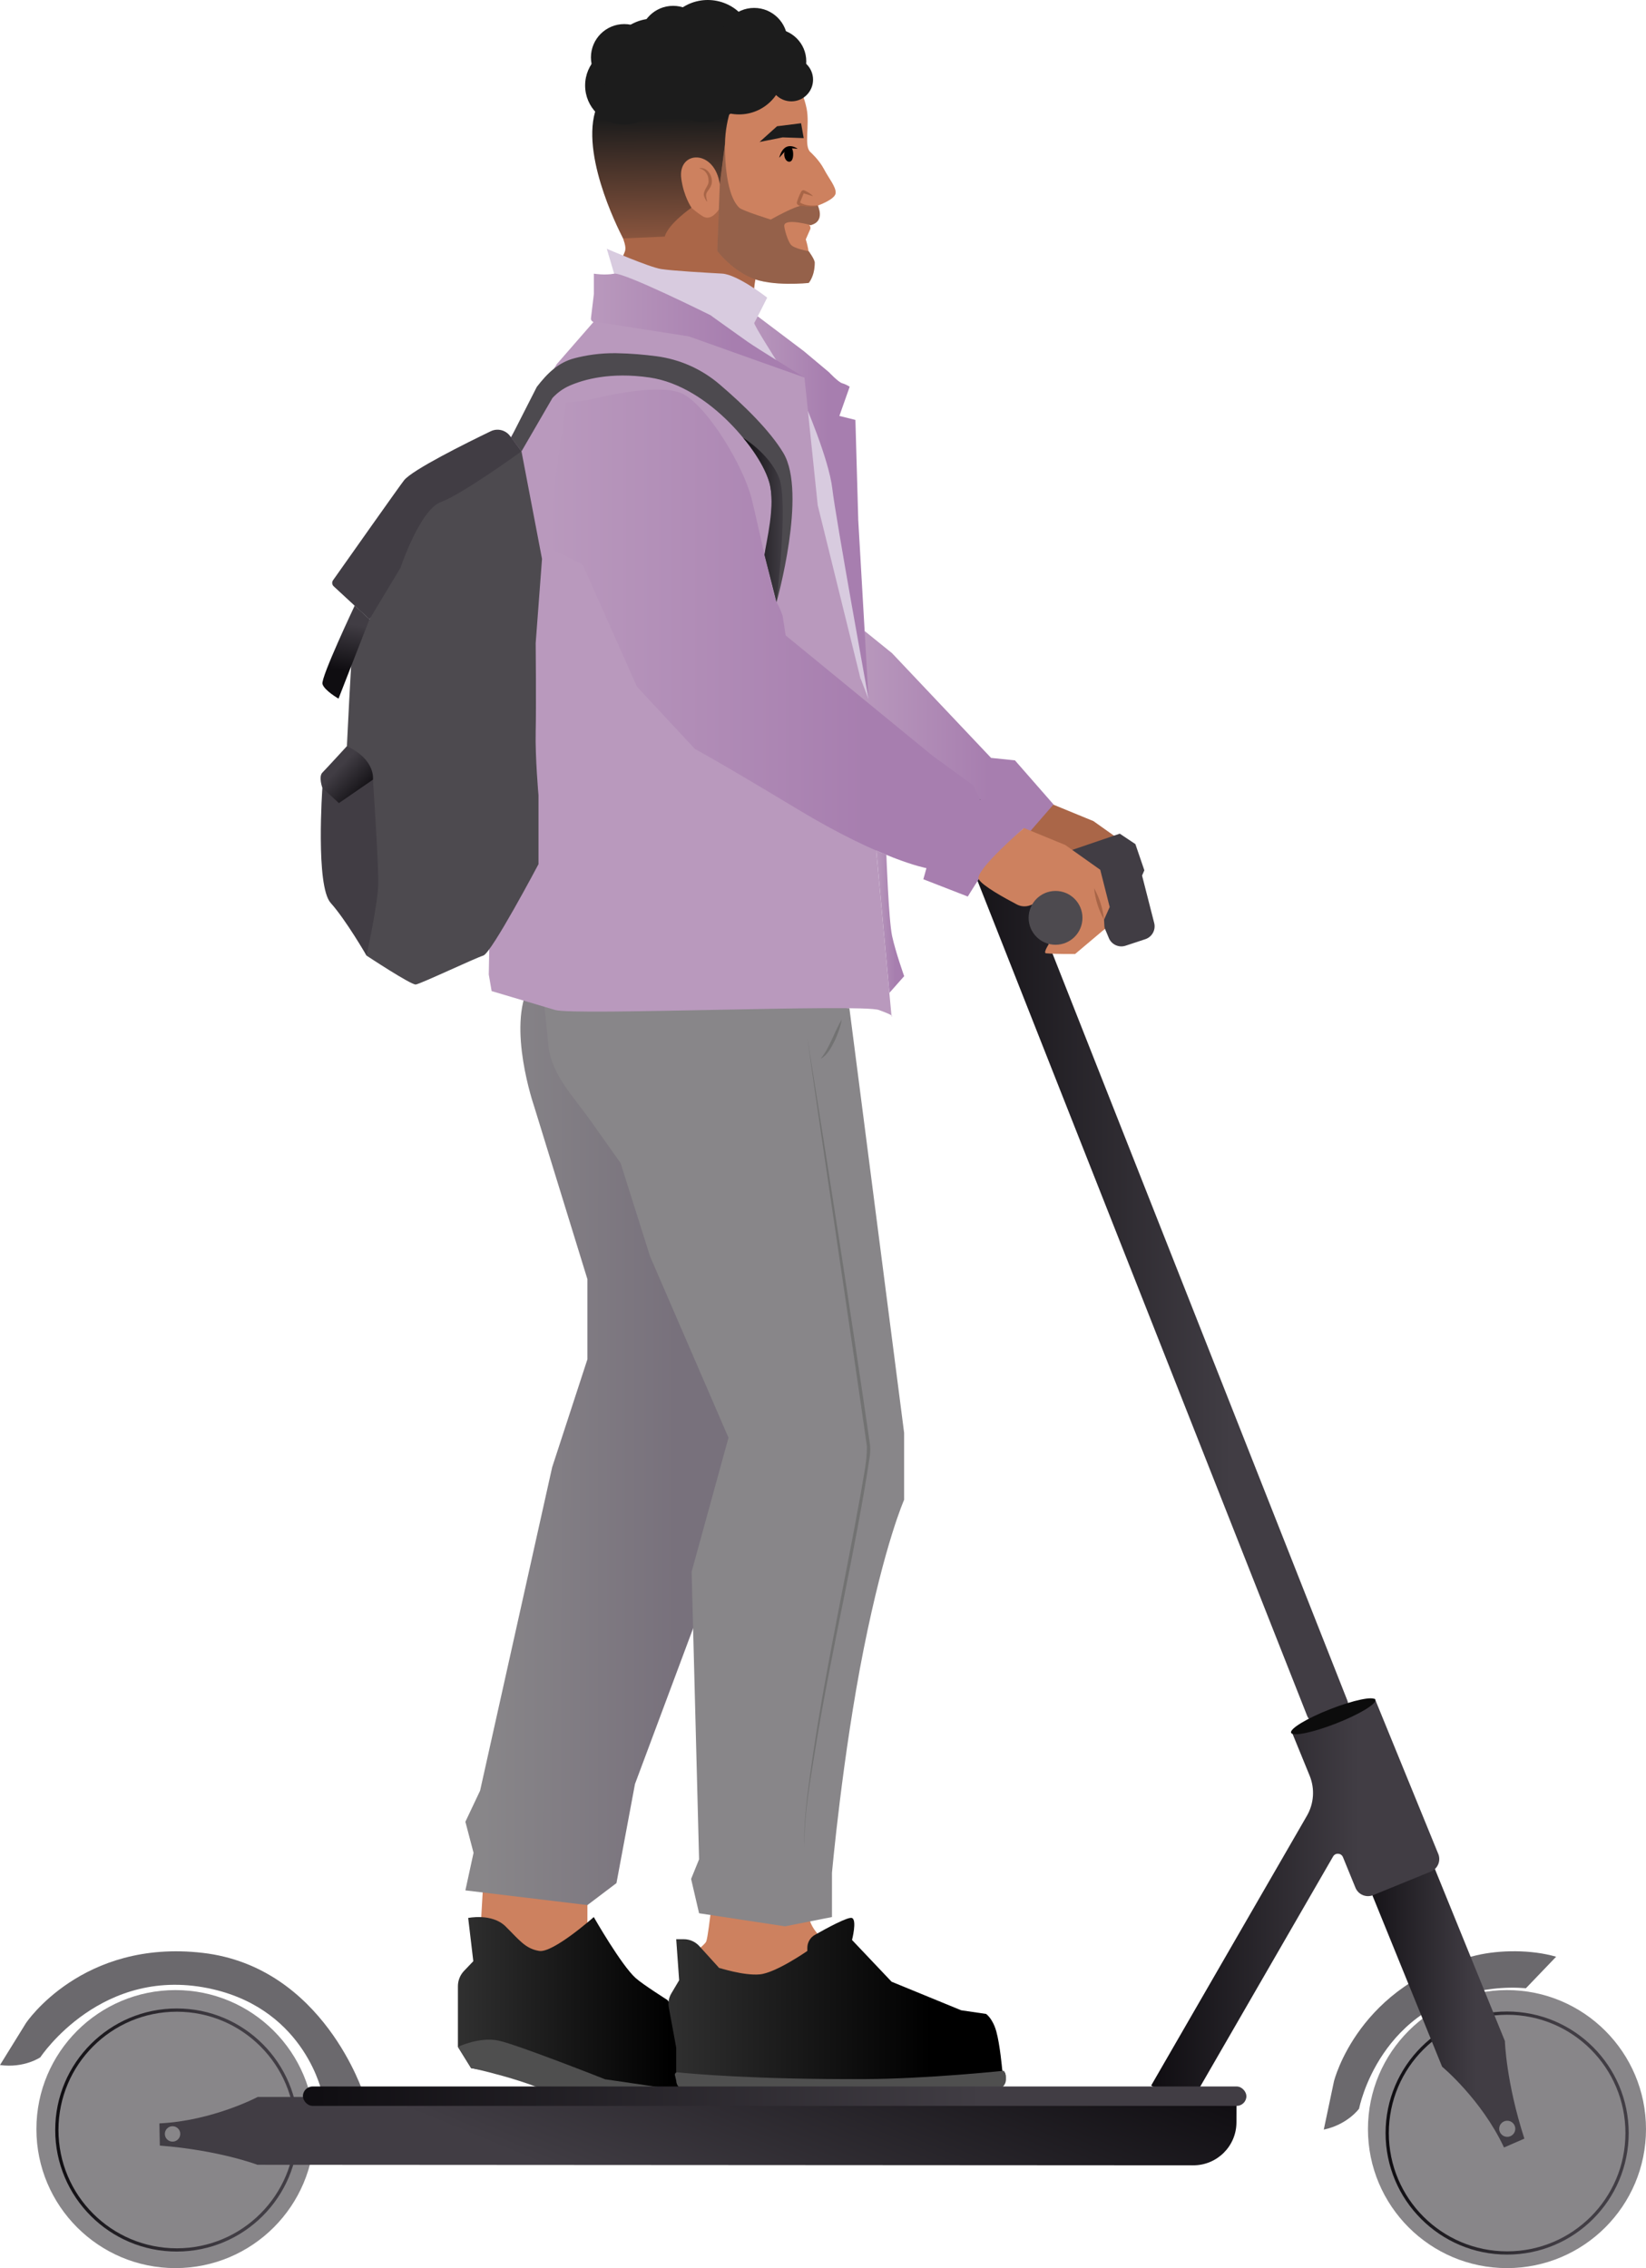
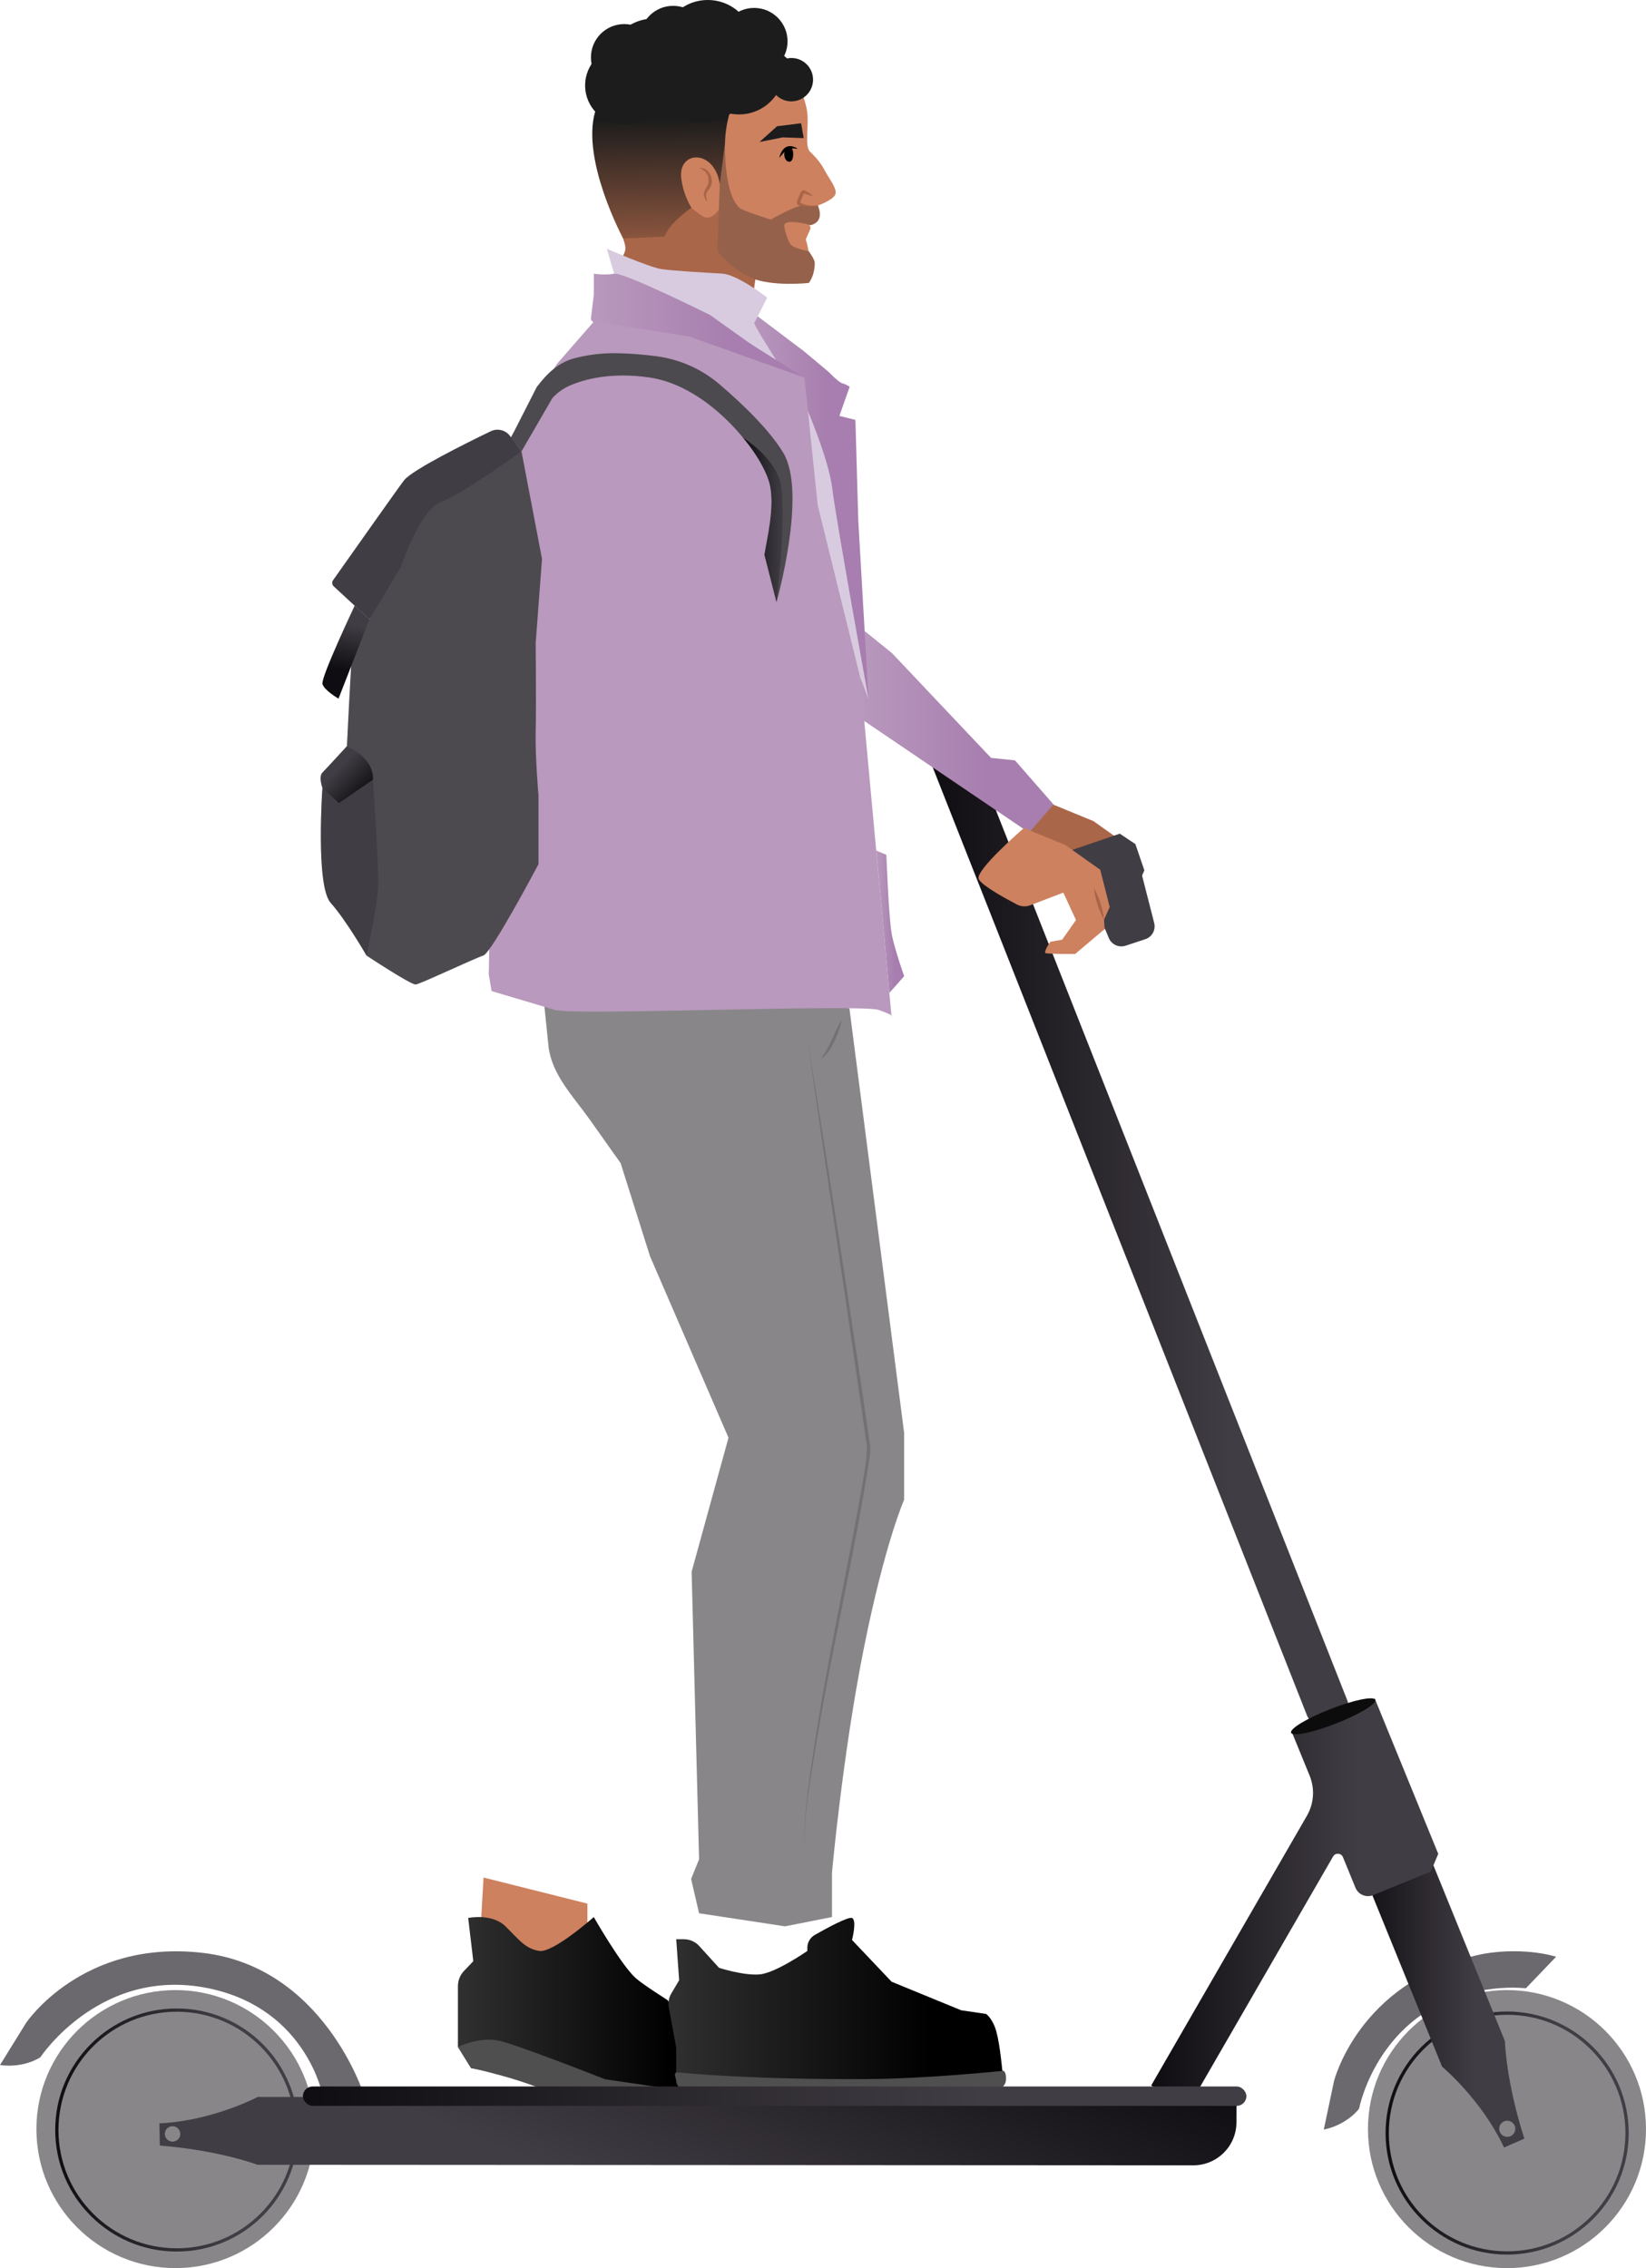
<svg xmlns="http://www.w3.org/2000/svg" xmlns:xlink="http://www.w3.org/1999/xlink" id="uuid-433d21d8-34eb-4a30-9149-8ec77286fc3b" data-name="Ebene 2" viewBox="0 0 617.08 850.38">
  <defs>
    <linearGradient id="uuid-dd70db17-625c-45b9-94d5-47abe3296a83" data-name="Unbenannter Verlauf 4" x1="348.38" y1="461.33" x2="505.39" y2="461.33" gradientTransform="translate(199.21 -124.52) rotate(21.54)" gradientUnits="userSpaceOnUse">
      <stop offset="0" stop-color="#0f0d11" />
      <stop offset=".72" stop-color="#413d44" />
    </linearGradient>
    <linearGradient id="uuid-223069a0-acf4-4913-85c6-41a2b4888ad7" data-name="Unbenannter Verlauf 30" x1="356.13" y1="17.74" x2="354.96" y2="103.2" gradientTransform="translate(617.49) rotate(-180) scale(1 -1)" gradientUnits="userSpaceOnUse">
      <stop offset=".31" stop-color="#1c1c1c" />
      <stop offset=".99" stop-color="#aa6648" />
    </linearGradient>
    <linearGradient id="uuid-6770a85c-5d13-4fe4-ab7f-845a87bf41ff" data-name="Unbenannter Verlauf 15" x1="280.29" y1="539.73" x2="163.7" y2="539.69" gradientUnits="userSpaceOnUse">
      <stop offset=".23" stop-color="#78717c" />
      <stop offset=".85" stop-color="#888689" />
    </linearGradient>
    <linearGradient id="uuid-2e2ebd5d-c6a7-42fb-bd85-e04689c990d0" data-name="Unbenannter Verlauf 20" x1="321.12" y1="274.38" x2="394.96" y2="274.38" gradientUnits="userSpaceOnUse">
      <stop offset="0" stop-color="#b999bd" />
      <stop offset=".67" stop-color="#a77eaf" />
    </linearGradient>
    <linearGradient id="uuid-ad94299f-6ba6-4d7d-982f-1a33f5d089e8" data-name="Unbenannter Verlauf 20" x1="279.68" y1="190.43" x2="325.64" y2="190.43" xlink:href="#uuid-2e2ebd5d-c6a7-42fb-bd85-e04689c990d0" />
    <linearGradient id="uuid-59189051-6b2e-4b64-b288-950a44fed887" data-name="Unbenannter Verlauf 20" x1="221.54" y1="122.06" x2="301.59" y2="122.06" xlink:href="#uuid-2e2ebd5d-c6a7-42fb-bd85-e04689c990d0" />
    <linearGradient id="uuid-da770d88-8b25-40dd-a4c2-4d7b34fed6bb" data-name="Unbenannter Verlauf 20" x1="328.5" y1="345.58" x2="338.96" y2="345.58" xlink:href="#uuid-2e2ebd5d-c6a7-42fb-bd85-e04689c990d0" />
    <linearGradient id="uuid-9b9356cd-7c1f-4334-a447-e3bc22a7153c" data-name="Unbenannter Verlauf 20" x1="204.75" y1="241.09" x2="383.87" y2="241.09" xlink:href="#uuid-2e2ebd5d-c6a7-42fb-bd85-e04689c990d0" />
    <linearGradient id="uuid-15623bd8-f8fc-4719-b78b-cd5886ef1b22" data-name="Unbenannter Verlauf 75" x1="171.67" y1="751.12" x2="273.56" y2="751.12" gradientUnits="userSpaceOnUse">
      <stop offset="0" stop-color="#303030" />
      <stop offset=".78" stop-color="#000" />
    </linearGradient>
    <linearGradient id="uuid-a714af12-111b-4d0d-8b4c-778617e3e5d2" data-name="Unbenannter Verlauf 5" x1="128.49" y1="251.33" x2="131.37" y2="233.93" gradientUnits="userSpaceOnUse">
      <stop offset="0" stop-color="#0f0d11" />
      <stop offset="1" stop-color="#413d44" />
    </linearGradient>
    <linearGradient id="uuid-ff6fd471-ec61-414b-a0da-18f57857af5c" data-name="Unbenannter Verlauf 4" x1="136.99" y1="297.91" x2="122.93" y2="284.17" gradientTransform="matrix(1,0,0,1,0,0)" xlink:href="#uuid-dd70db17-625c-45b9-94d5-47abe3296a83" />
    <linearGradient id="uuid-f4c50884-39e0-4070-a1ef-8b3256ea7793" data-name="Unbenannter Verlauf 75" x1="250.6" y1="751.26" x2="376.98" y2="751.26" xlink:href="#uuid-15623bd8-f8fc-4719-b78b-cd5886ef1b22" />
    <linearGradient id="uuid-5b4329a6-99ee-4ebf-8d97-e60a2db8cd53" data-name="Unbenannter Verlauf 5" x1="278.57" y1="194.94" x2="293.47" y2="194.94" xlink:href="#uuid-a714af12-111b-4d0d-8b4c-778617e3e5d2" />
    <linearGradient id="uuid-811141b0-4349-41fa-bd61-4cca8f570841" data-name="Unbenannter Verlauf 4" x1="519.45" y1="799.74" x2="610.59" y2="799.74" gradientTransform="matrix(1,0,0,1,0,0)" xlink:href="#uuid-dd70db17-625c-45b9-94d5-47abe3296a83" />
    <linearGradient id="uuid-ed39a228-f93f-4f04-96db-3f24a59e045f" data-name="Unbenannter Verlauf 4" x1="507.2" y1="744.09" x2="571.48" y2="744.09" gradientTransform="matrix(1,0,0,1,0,0)" xlink:href="#uuid-dd70db17-625c-45b9-94d5-47abe3296a83" />
    <linearGradient id="uuid-26aa3fdc-30a1-4dba-bb3b-723cce5666ef" data-name="Unbenannter Verlauf 4" x1="431.57" y1="713.43" x2="539.57" y2="713.43" gradientTransform="matrix(1,0,0,1,0,0)" xlink:href="#uuid-dd70db17-625c-45b9-94d5-47abe3296a83" />
    <linearGradient id="uuid-4cad0c30-26d1-43d5-ba0b-bd4c6c31c1ff" data-name="Unbenannter Verlauf 4" x1="20.7" y1="798.6" x2="111.84" y2="798.6" gradientTransform="matrix(1,0,0,1,0,0)" xlink:href="#uuid-dd70db17-625c-45b9-94d5-47abe3296a83" />
    <linearGradient id="uuid-99c52568-a885-4cf2-b9df-6330e9b0969d" data-name="Unbenannter Verlauf 4" x1="427.3" y1="632.7" x2="597.79" y2="632.7" gradientTransform="translate(1042.68 562.97) rotate(112.4)" xlink:href="#uuid-dd70db17-625c-45b9-94d5-47abe3296a83" />
    <linearGradient id="uuid-9d009cd0-875f-4156-a03e-d597bf5e1001" data-name="Unbenannter Verlauf 4" x1="113.56" y1="785.92" x2="467.27" y2="785.92" gradientTransform="matrix(1,0,0,1,0,0)" xlink:href="#uuid-dd70db17-625c-45b9-94d5-47abe3296a83" />
  </defs>
  <g id="uuid-dc0e7535-32fe-448c-8c19-525aaa02c54f" data-name="Asis+Roller">
    <rect x="418.83" y="264.51" width="16.13" height="393.64" rx="4.25" ry="4.25" transform="translate(-139.57 188.97) rotate(-21.54)" style="fill: url(#uuid-dd70db17-625c-45b9-94d5-47abe3296a83);" />
    <g>
      <path d="m394.43,301.49l15.5,6.37,13.11,9.3,3.54,13.96-2.12,4.75.2,3.54-11.03,9.31s-6.45.12-10.9-.25c-1.36-.11,1.61-4.33,1.61-4.33l4.44-.78,5.16-7.38-4.75-10.26-12.4,4.74c-1.64.63-3.46.52-5.01-.3-4.37-2.29-13.1-7.08-14.29-9.48-1.59-3.22,16.95-19.19,16.95-19.19Z" style="fill: #aa6648;" />
      <line x1="424.46" y1="335.88" x2="420.74" y2="324.09" style="fill: #aa6648;" />
    </g>
    <path d="m401.88,318.69l17.93-6.12,5.84,3.9,3.36,9.83-.85,1.98,4.5,17.61c.76,2.62-.69,5.38-3.29,6.24l-7.39,2.44c-2.6.86-5.42-.5-6.36-3.07l-13.74-32.81Z" style="fill: #413d44;" />
    <g>
      <g>
        <path d="m284.72,104.85c4.92.7,10.87.14,12.04-.08,2.18-.4,4.5-2.05,6-5.32,1.5-3.27-.68-9.69-.68-9.69l1.74-3.97c.21-2.01-1.35-2.1-8.13-1.78l8.27.38c.81-.18,2.71-1.96,2.82-2.78.39-3.2-.19-4.54-.19-4.54,0,0,6.46-2.25,6.69-4.64.22-2.31-2.48-5.42-4.4-9.07-1.83-3.47-5.07-6.35-5.07-6.35-2.52-2.24-.17-10.05-1.4-16.26-3.08-15.56-21.48-37.18-48.24-31.83-26.94,5.39-30.2,23.39-30.29,36.61" style="fill: #cd815f;" />
        <path d="m223.86,45.54s5.87,32.8,9.73,43.84c1.99,5.71.12,4.28-1.15,10.18-2.47,11.45-7.84,20.29-5.63,15.1l56.03,8.61s-1.3-8.78.35-18.51c0,0-3.25-13.07-13.7-26.22,0,0-2.8,4.57-5.99,2.58-13.9-8.64-31.63-39.05-39.63-35.57Z" style="fill: #aa6648;" />
        <polygon points="284.75 53.23 293.42 51.51 301.31 51.78 300.32 46.21 291.31 47.34 284.75 53.23" style="fill: #1c1c1c;" />
        <path d="m306.59,77.14c-2,.8-4.37.95-6.44.19-.57-.21-1.66-.67-1.39-1.52.37-1.33.9-2.6,1.53-3.82.2-.51.75-.83,1.27-.6,1.14.51,2.19,1.12,3.12,2.01.06.04.04.14-.04.12,0,0-3.43-1.05-3.43-1.05l.13-.06c-.46,1.21-.94,2.42-1.44,3.62l-.04-.13c1.97,1.24,4.46,1.34,6.72,1.11.08,0,.09.11.02.13h0Z" style="fill: #a86547;" />
        <path d="m294.01,57.86c0,1.53.84,2.78,1.87,2.78s1.48-1.27,1.48-2.81c0-1.53-.44-2.75-1.48-2.75s-1.87,1.24-1.87,2.78Z" />
        <path d="m298.84,55.8c-3.65-.61-4.38.77-6.58,3.21-.03.05-.13.04-.11-.03.45-1.42,1.09-2.95,2.42-3.77,1.38-.8,3.1-.37,4.34.5.05.05,0,.11-.07.09h0Z" />
        <path d="m262.31,63.04c3.07-.44,5.17,3.35,4.43,6.1-.52,1.62-1.52,2.41-1.83,3.2-.38.76-.14,1.93.21,3.18.02.04,0,.09-.04.1-.43-.42-.73-1.07-.97-1.65-.93-1.9.89-3.53,1.41-5.16.17-.56.12-1.18.05-1.78-.16-1.81-1.46-3.49-3.28-3.86-.07-.01-.06-.13.02-.13h0Z" style="fill: #a86547;" />
        <path d="m269.85,69.13l-.96,24.94s4.75,6.58,12.61,10.05c7.86,3.47,21.68,1.96,21.68,1.96,0,0,2.26-2.45,2.26-7.6,0-1.21-2.26-4.3-2.26-4.3,0,0-5.4-.92-6.67-2.43-1.27-1.5-2.5-6.05-2.5-7.09,0-3.05,9.94-.27,9.94-.27,5.59-1.42,2.63-7.32,2.63-7.32,0,0-.92.79-5.93.12-2.11-.28-11.69,5.13-11.69,5.13,0,0-10.65-3.3-11.84-4.46-5.66-5.49-5.35-22.52-5.32-23.97" style="fill: #cd815f;" />
        <path d="m269.85,69.13l-.96,24.94s4.75,6.58,12.61,10.05c7.86,3.47,21.68,1.96,21.68,1.96,0,0,2.26-2.45,2.26-7.6,0-1.21-2.26-4.3-2.26-4.3,0,0-5.4-.92-6.67-2.43-1.27-1.5-2.5-6.05-2.5-7.09,0-3.05,9.94-.27,9.94-.27,5.59-1.42,2.63-7.32,2.63-7.32,0,0-.92.79-5.93.12-2.11-.28-11.69,5.13-11.69,5.13,0,0-10.65-3.3-11.84-4.46-5.66-5.49-5.35-22.52-5.32-23.97" style="fill: #1c1c1c; opacity: .31;" />
        <path d="m269.85,69.13c-1.9-13.4-15.86-12.79-14.44-2.17.9,6.75,3.83,10.91,3.83,10.91,0,0-8.59,5.9-10.05,10.84l-15.59.68s-15.71-29.23-10.51-47.44c5.2-18.22,6.75-29.86,24.13-32.57,17.38-2.71,20.51-4.4,37.22,4.97,16.71,9.37,19.9,20.1,14.43,18.13-5.33-1.92-23.18,4.3-23.18,4.3,0,0-3.71,6.78-3.9,17.15l-1.94,15.23Z" style="fill: url(#uuid-223069a0-acf4-4913-85c6-41a2b4888ad7);" />
      </g>
      <circle cx="296.68" cy="29.87" r="8.13" style="fill: #1c1c1c;" />
-       <circle cx="290.07" cy="23.01" r="12.2" style="fill: #1c1c1c;" />
      <circle cx="265.34" cy="17.38" r="17.38" style="fill: #1c1c1c;" />
      <circle cx="263.9" cy="28.37" r="17.38" style="fill: #1c1c1c;" />
      <circle cx="245.07" cy="24.34" r="17.38" style="fill: #1c1c1c;" />
      <circle cx="234.03" cy="32.04" r="14.67" style="fill: #1c1c1c;" />
      <circle cx="277.07" cy="26.04" r="16.86" style="fill: #1c1c1c;" />
      <circle cx="234.03" cy="21.52" r="12.49" style="fill: #1c1c1c;" />
      <circle cx="252.35" cy="14.68" r="12.49" style="fill: #1c1c1c;" />
      <circle cx="282.72" cy="15.5" r="12.53" style="fill: #1c1c1c;" />
    </g>
-     <path d="m266.32,717.99s-1,8.52-1.55,9.9c-.55,1.37-4.94,4.39-4.94,4.39,0,0,26.36,18.13,45.04,9.89,18.67-8.24,6.04-13.46,6.04-13.46,0,0-6.18-3.47-7.62-9.7-1.44-6.23-36.96-1.02-36.96-1.02Z" style="fill: #cd815f;" />
    <polygon points="220.22 713.72 220.22 735.97 179.91 727.43 181.28 703.94 220.22 713.72" style="fill: #cd815f;" />
-     <path d="m198.44,369.46c-8.46,15.57,1.76,45.2,1.76,45.2l20.02,64.95v30.02l-13.22,40.49-27.02,121.27-5.51,11.64,3.06,11.64-3.06,14.09,45.75,5.51,10.89-8.24,6.94-37.15,53.06-142.11-32.27-148.8s-53.12-21.93-60.4-8.53Z" style="fill: url(#uuid-6770a85c-5d13-4fe4-ab7f-845a87bf41ff);" />
    <polygon points="324.17 236.6 334.44 244.91 371.55 284.16 380.5 285.08 394.96 301.61 385.78 312.17 321.12 268.37 324.17 236.6" style="fill: url(#uuid-2e2ebd5d-c6a7-42fb-bd85-e04689c990d0);" />
    <path d="m284.07,118.61l17.3,13.06,9.45,7.92s3.44,3.68,4.94,4.11,2.79,1.29,2.79,1.29l-3.87,10.95,6.01,1.5,1.07,37.59,3.87,67.23-45.96-140.25,4.39-3.39Z" style="fill: url(#uuid-ad94299f-6ba6-4d7d-982f-1a33f5d089e8);" />
    <path d="m227.48,93.27l2.76,9.33,60.87,32.6s-8.69-13.62-8.34-14.12,4.84-9.49,4.84-9.49c0,0-11.06-8.68-16.93-9.01s-18.32-1.02-22.81-1.71-20.39-7.6-20.39-7.6Z" style="fill: #d8cbdf;" />
    <path d="m222.64,102.61v7.6l-1.09,9.07c-.09.71.4,1.36,1.11,1.48,5.74.95,29.34,4.89,34.23,5.91,3.96.82,44.69,14.88,44.69,14.88,0,0-17.78-10.95-21.23-13.37-3.46-2.42-14.03-10.02-14.03-10.02,0,0-32.62-16.24-36.08-15.55s-7.6,0-7.6,0Z" style="fill: url(#uuid-59189051-6b2e-4b64-b288-950a44fed887);" />
    <path d="m301.59,151s9.15,21.04,10.44,32.21c1.29,11.17,13.62,79.05,13.62,79.05l-24.06-62.93v-48.33Z" style="fill: #d8cbdf;" />
    <path d="m203.26,369.18l2.41,23.49c1.39,10.53,9.38,18.56,15.52,27.22l11.48,16.21,11.03,34.93,29.41,68.01-13.82,50.24,2.79,107.84-2.99,7.35,2.99,12.87,32.22,4.9,17.6-3.49v-16.54s3.96-44.26,11.92-84.09c7.97-39.83,15.13-55.8,15.13-55.8v-25.12l-20.52-159.21-115.18-8.82Z" style="fill: #888689;" />
    <path d="m222.65,120.55l-13.9,15.95-21.86,34.69-3.65,194.17,1.07,6.23s16.54,4.94,23.84,7.09c7.3,2.15,114.91-2.36,121.35,0,6.44,2.36,4.73,2.36,4.73,2.36l-11.72-126.97-15.95-64.65-4.97-47.86-43.35-15.44-35.59-5.55Z" style="fill: #b999bd;" />
    <path d="m332.3,320.52s.85,24.43,2.15,30.44c1.3,6.01,4.52,15.03,4.52,15.03l-5.54,6.26-4.93-53.35,3.8,1.61Z" style="fill: url(#uuid-da770d88-8b25-40dd-a4c2-4d7b34fed6bb);" />
-     <path d="m220.22,150.06s26.64-7.17,35.9-2.31c9.26,4.86,22.68,27.08,25.69,39.34,3.01,12.27,7.97,36.33,9.31,38.65s2.27,5.09,2.27,5.09l1.16,7.41,55.08,45.13,15.27,11.11,2.55,5.32h2.31l14.12,10.65s-9.49,8.79-12.96,13.42c-3.47,4.63-8.1,12.27-8.1,12.27l-16.66-6.48,1.16-4.17s-16.66-3.01-48.14-21.99c-31.47-18.98-38.65-22.68-38.65-22.68l-21.75-23.37-20.37-45.82-13.65-6.71,7.41-53.92,8.07-.93Z" style="fill: url(#uuid-9b9356cd-7c1f-4334-a447-e3bc22a7153c);" />
    <path d="m175.51,719.1s8.91-1.87,14.01,3.15c5.09,5.02,7.41,8.38,12.63,9.21s20.46-12.7,20.46-12.7c0,0,10.28,18.04,15.73,22.9,2.72,2.42,11.87,8.2,11.87,8.2l23.34,30.43v3.18h-49.02l-47.92-8.07-4.94-7.96v-22.75c0-2.15.83-4.21,2.31-5.76l3.46-3.62-1.92-16.2Z" style="fill: url(#uuid-15623bd8-f8fc-4719-b78b-cd5886ef1b22);" />
    <path d="m195.5,169.21l-3.92-5.16,9.66-18.98c3.87-5.02,7.99-9.15,14.13-10.75,4.23-1.11,9.55-1.98,15.62-1.9,5.46.08,10.67.56,15.15,1.15,8.7,1.15,16.88,4.78,23.56,10.48,9.44,8.05,19.01,17.5,23.98,25.79,8.99,15.02-2.56,55.9-2.56,55.9l-4.51-17.74s4.51-17.01,1.84-27.02c-2.94-11-22.26-36.14-44.93-39.44-14.7-2.14-24.76.77-30.02,3.08-2.43,1.07-4.6,2.66-6.39,4.61l-11.59,19.98Z" style="fill: #4d4a4f;" />
    <path d="m195.5,169.21l7.7,40.34-2.37,31.54s.22,23.83,0,33.29c-.22,9.46,1.05,23.8,1.05,23.8v25.82s-17.61,33.32-20.69,34.27c-3.08.95-23.55,10.63-25.31,10.85s-18.49-10.85-18.49-10.85c0,0-4.84-12.92-8.14-16.22-3.3-3.3,3.71-114.94,3.71-114.94l5.54,5.12,18.93-46,38.08-17.01Z" style="fill: #4d4a4f;" />
    <path d="m132.96,227.11s-12.73,26.91-12.07,29.33,6.02,5.5,6.02,5.5l11.58-29.71-5.54-5.12Z" style="fill: url(#uuid-a714af12-111b-4d0d-8b4c-778617e3e5d2);" />
    <path d="m137.4,358.27s-7.7-13.36-13.43-19.74c-5.72-6.38-3.11-43.14-3.11-43.14l18.95-3.08s2.2,31.92,1.98,39.51-4.4,26.45-4.4,26.45Z" style="fill: #413d44;" />
    <path d="m191.22,163.47c-1.68-2.25-4.72-3-7.25-1.78-9.06,4.37-29.3,14.41-32.48,18.37-1.47,1.83-22.12,31.1-26.64,37.5-.5.71-.39,1.67.24,2.26l13.41,12.4,11.66-19.37s7.26-21.79,15.19-24.65c7.92-2.86,30.15-18.99,30.15-18.99l-4.29-5.74Z" style="fill: #413d44;" />
    <path d="m130.04,279.77s-7.66,8.36-9.18,9.9c-1.52,1.54,0,5.72,0,5.72l6.19,5.72,12.77-8.8s1.13-7.47-9.78-12.54Z" style="fill: url(#uuid-ff6fd471-ec61-414b-a0da-18f57857af5c);" />
    <path d="m253.51,727.07h2.86c2.2,0,4.3.93,5.78,2.56l7.4,8.15s9.23,3.02,15.27,2.47,17.85-8.79,17.85-8.79v-1.16c0-2.01,1.07-3.87,2.82-4.86,4.4-2.5,12.54-6.93,13.93-6.33,1.92.82,0,8.24,0,8.24l14.83,15.65,26.09,10.71,9.34,1.37s2.47,1.65,3.84,6.59c1.37,4.94,2.17,14,2.17,14l.12.77,1.04.87c.43,1.8-.17,3.23-2.01,3.45-8.31.99-30.94,3.26-59.76,2.61-36.58-.82-61.57-6.32-61.57-6.32v-9.34l-2.78-15.08c-.33-1.79,0-3.63.92-5.19l2.96-4.99-1.1-15.38Z" style="fill: url(#uuid-f4c50884-39e0-4070-a1ef-8b3256ea7793);" />
    <path d="m376.27,776.39s-28.68,3.03-52.04,3.12c-41.27.17-64.83-1.98-70.27-2.54-.6-.06-1.07.49-.93,1.08l.49,2.04c0,1.88,1.52,3.41,3.4,3.42l114.02.83c1.8.01,5.97-1.21,6.18-4.44.18-2.72-.84-3.51-.84-3.51Z" style="fill: #4f4f4f;" />
    <path d="m171.67,767.44s8.13-3.94,15.37-2.33c7.24,1.61,39.81,14.47,39.81,14.47l26.67,3.91h-49.58s-6.7-2.72-15.28-5.11c-8.58-2.39-12.03-2.97-12.03-2.97l-4.94-7.96Z" style="fill: #4f4f4f;" />
    <path d="m302.66,389.06c7.75,48.38,16.4,103.53,23.4,151.89.29,1.6.23,3.32.04,4.92-5.2,34.83-14.59,73.86-20.23,108.61-1.99,12.61-4.47,25.29-4.29,38.1-.31-6.4.37-12.81,1.07-19.17,4.72-38.15,13.26-75.68,20.05-113.48.9-5.85,2.35-11.72,2.3-17.65-7.05-49.52-15.33-103.52-22.35-153.22h0Z" style="fill: #727272;" />
    <path d="m315.57,382.24c-.49,2.81-1.48,5.47-2.67,8.05-1.29,2.47-2.65,5.31-5.23,6.65,3.53-4.37,4.99-9.9,7.9-14.71h0Z" style="fill: #727272;" />
    <path d="m278.57,164.13s9.82,5.89,13.48,14.95c3.66,9.05-.94,46.66-.94,46.66l-4.51-17.74c.55-4.49,4.25-18.53,1.84-27.02s-9.87-16.85-9.87-16.85Z" style="fill: url(#uuid-5b4329a6-99ee-4ebf-8d97-e60a2db8cd53);" />
    <g>
      <path d="m383.87,310.44l15.5,6.37,13.11,9.3,3.54,13.96-2.12,4.75.2,3.54-11.03,9.31s-6.45.12-10.9-.25c-1.36-.11,1.61-4.33,1.61-4.33l4.44-.78,5.16-7.38-4.75-10.26-12.4,4.74c-1.64.63-3.46.52-5.01-.3-4.37-2.29-13.1-7.08-14.29-9.48-1.59-3.22,16.95-19.19,16.95-19.19Z" style="fill: #cd815f;" />
      <path d="m413.89,344.82c-2.03-3.67-3.28-7.62-3.72-11.79,2.04,3.67,3.28,7.62,3.72,11.79h0Z" style="fill: #a86547;" />
    </g>
-     <circle cx="395.72" cy="344.13" r="10.09" style="fill: #4d4a4f;" />
    <g>
      <path d="m572.08,745.44c-3.91-.32-8.1-.28-12.54.24-42.44,4.96-50.02,44.91-50.02,44.91,0,0-4.25,5.94-13.24,7.86l3.82-18.11s9.06-36.84,53.44-47.24c8.75-2.05,20.51-2.17,29.85.53l-11.31,11.8Z" style="fill: #6b696d;" />
      <path d="m136.37,785.23s-15.07-47.77-60.34-53.04-66.29,26.31-66.29,26.31l-9.74,15.74c9.12,1.24,15.12-2.9,15.12-2.9,0,0,23.2-35.22,64.81-25.49,34.88,8.15,40.93,39.38,40.93,39.38h15.5Z" style="fill: #6b696d;" />
      <circle cx="564.96" cy="798.26" r="52.12" style="fill: #888689;" />
      <circle cx="65.77" cy="798.26" r="52.12" style="fill: #888689;" />
      <circle cx="565.02" cy="799.74" r="44.96" style="fill: none; stroke: url(#uuid-811141b0-4349-41fa-bd61-4cca8f570841); stroke-miterlimit: 10; stroke-width: 1.22px;" />
      <path d="m564.18,765.24l-33.44-82.2-23.54,9.62,33.44,82.2s14.72,12.2,23.21,30.29l7.63-3.32c-6.89-21.29-7.3-36.59-7.3-36.59Z" style="fill: url(#uuid-ed39a228-f93f-4f04-96db-3f24a59e045f);" />
-       <path d="m539.19,695.06l-23.77-58.17-31.05,12.69,6.61,16.17c2,4.9,1.62,10.45-1.02,15.03l-58.39,101.14,13.97,8.06,54.23-93.93c.86-1.49,3.05-1.34,3.7.25l4.68,11.45c1.06,2.61,4.04,3.85,6.64,2.79l21.62-8.83c2.61-1.06,3.85-4.04,2.79-6.64Z" style="fill: url(#uuid-26aa3fdc-30a1-4dba-bb3b-723cce5666ef);" />
+       <path d="m539.19,695.06l-23.77-58.17-31.05,12.69,6.61,16.17c2,4.9,1.62,10.45-1.02,15.03l-58.39,101.14,13.97,8.06,54.23-93.93c.86-1.49,3.05-1.34,3.7.25l4.68,11.45c1.06,2.61,4.04,3.85,6.64,2.79l21.62-8.83Z" style="fill: url(#uuid-26aa3fdc-30a1-4dba-bb3b-723cce5666ef);" />
      <ellipse cx="499.82" cy="643.47" rx="16.95" ry="2.9" transform="translate(-199.97 226.14) rotate(-21.35)" style="fill: #0c0c0c;" />
      <circle cx="66.27" cy="798.6" r="44.96" style="fill: none; stroke: url(#uuid-4cad0c30-26d1-43d5-ba0b-bd4c6c31c1ff); stroke-miterlimit: 10; stroke-width: 1.22px;" />
      <path d="m96.52,811.64l350.87.2c8.9,0,16.12-7.19,16.15-16.09l.03-9.33-366.96-.21s-16.89,8.95-36.85,9.91l.16,8.32c22.31,1.74,36.61,7.2,36.61,7.2Z" style="fill: url(#uuid-99c52568-a885-4cf2-b9df-6330e9b0969d);" />
      <rect x="113.56" y="782.28" width="353.71" height="7.27" rx="3.64" ry="3.64" style="fill: url(#uuid-9d009cd0-875f-4156-a03e-d597bf5e1001);" />
      <circle cx="64.69" cy="800.07" r="2.89" style="fill: #888689;" />
    </g>
    <circle cx="565.06" cy="798.14" r="3.02" style="fill: #888689;" />
  </g>
</svg>